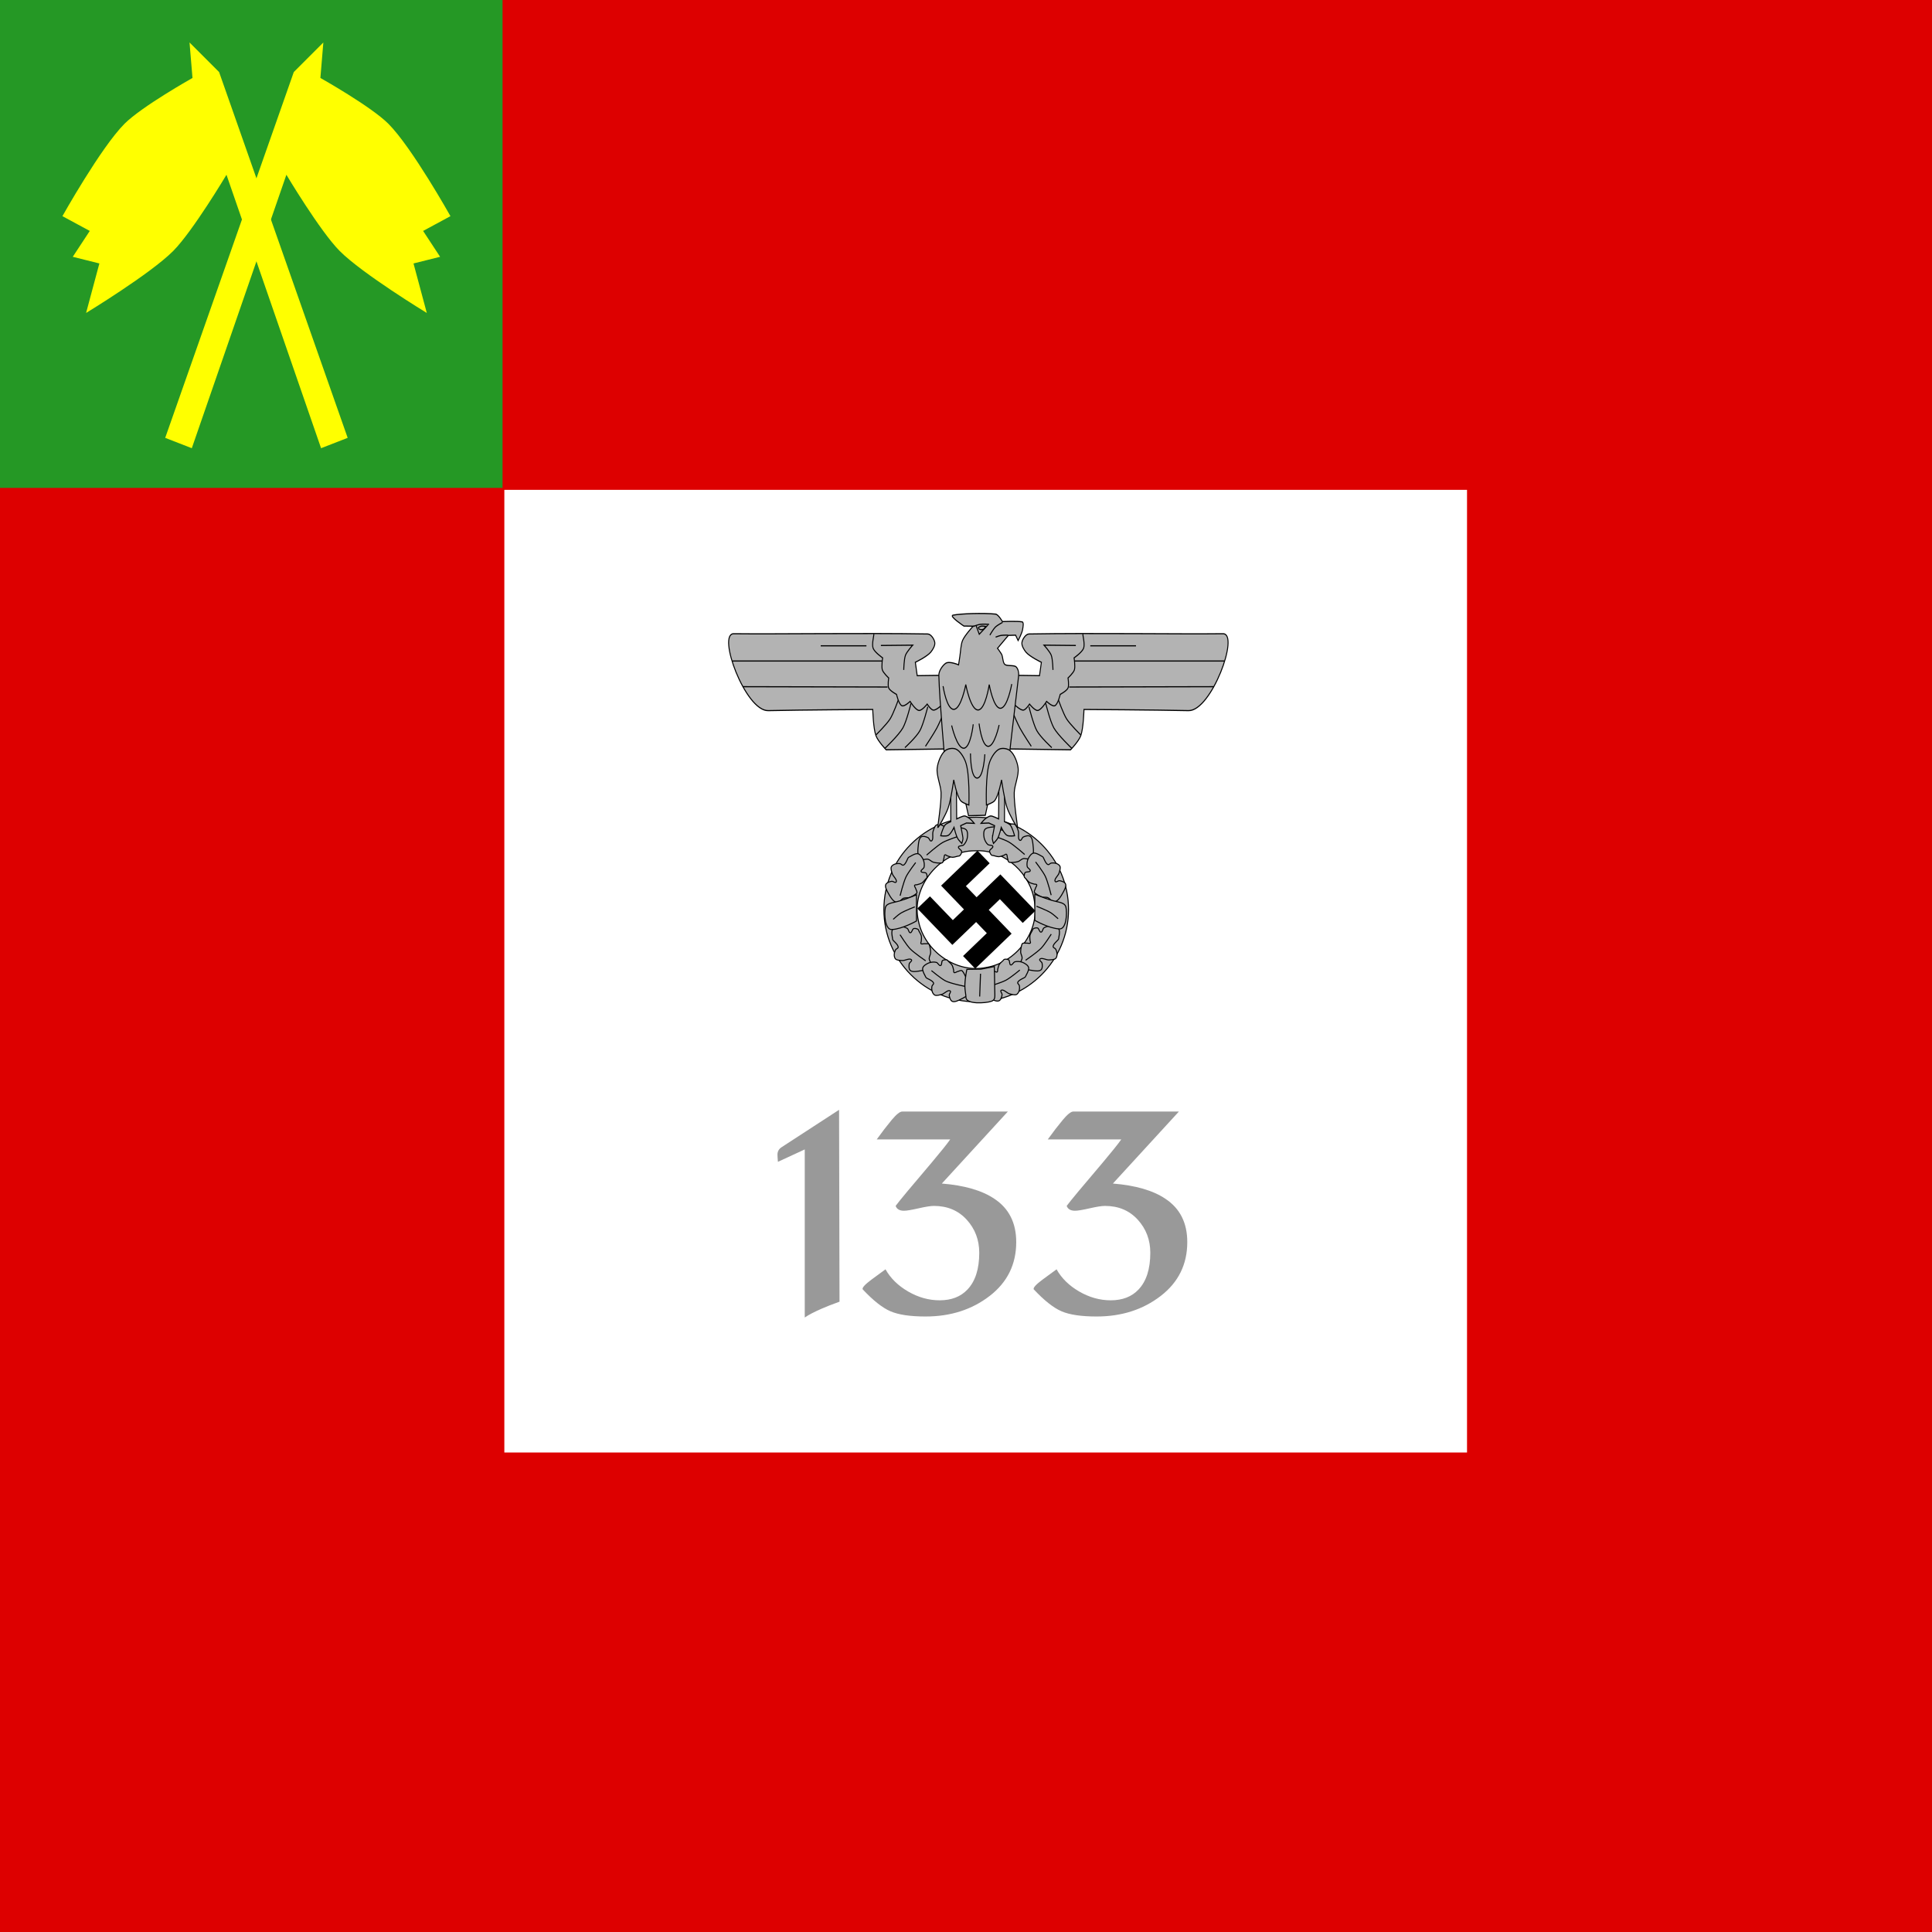
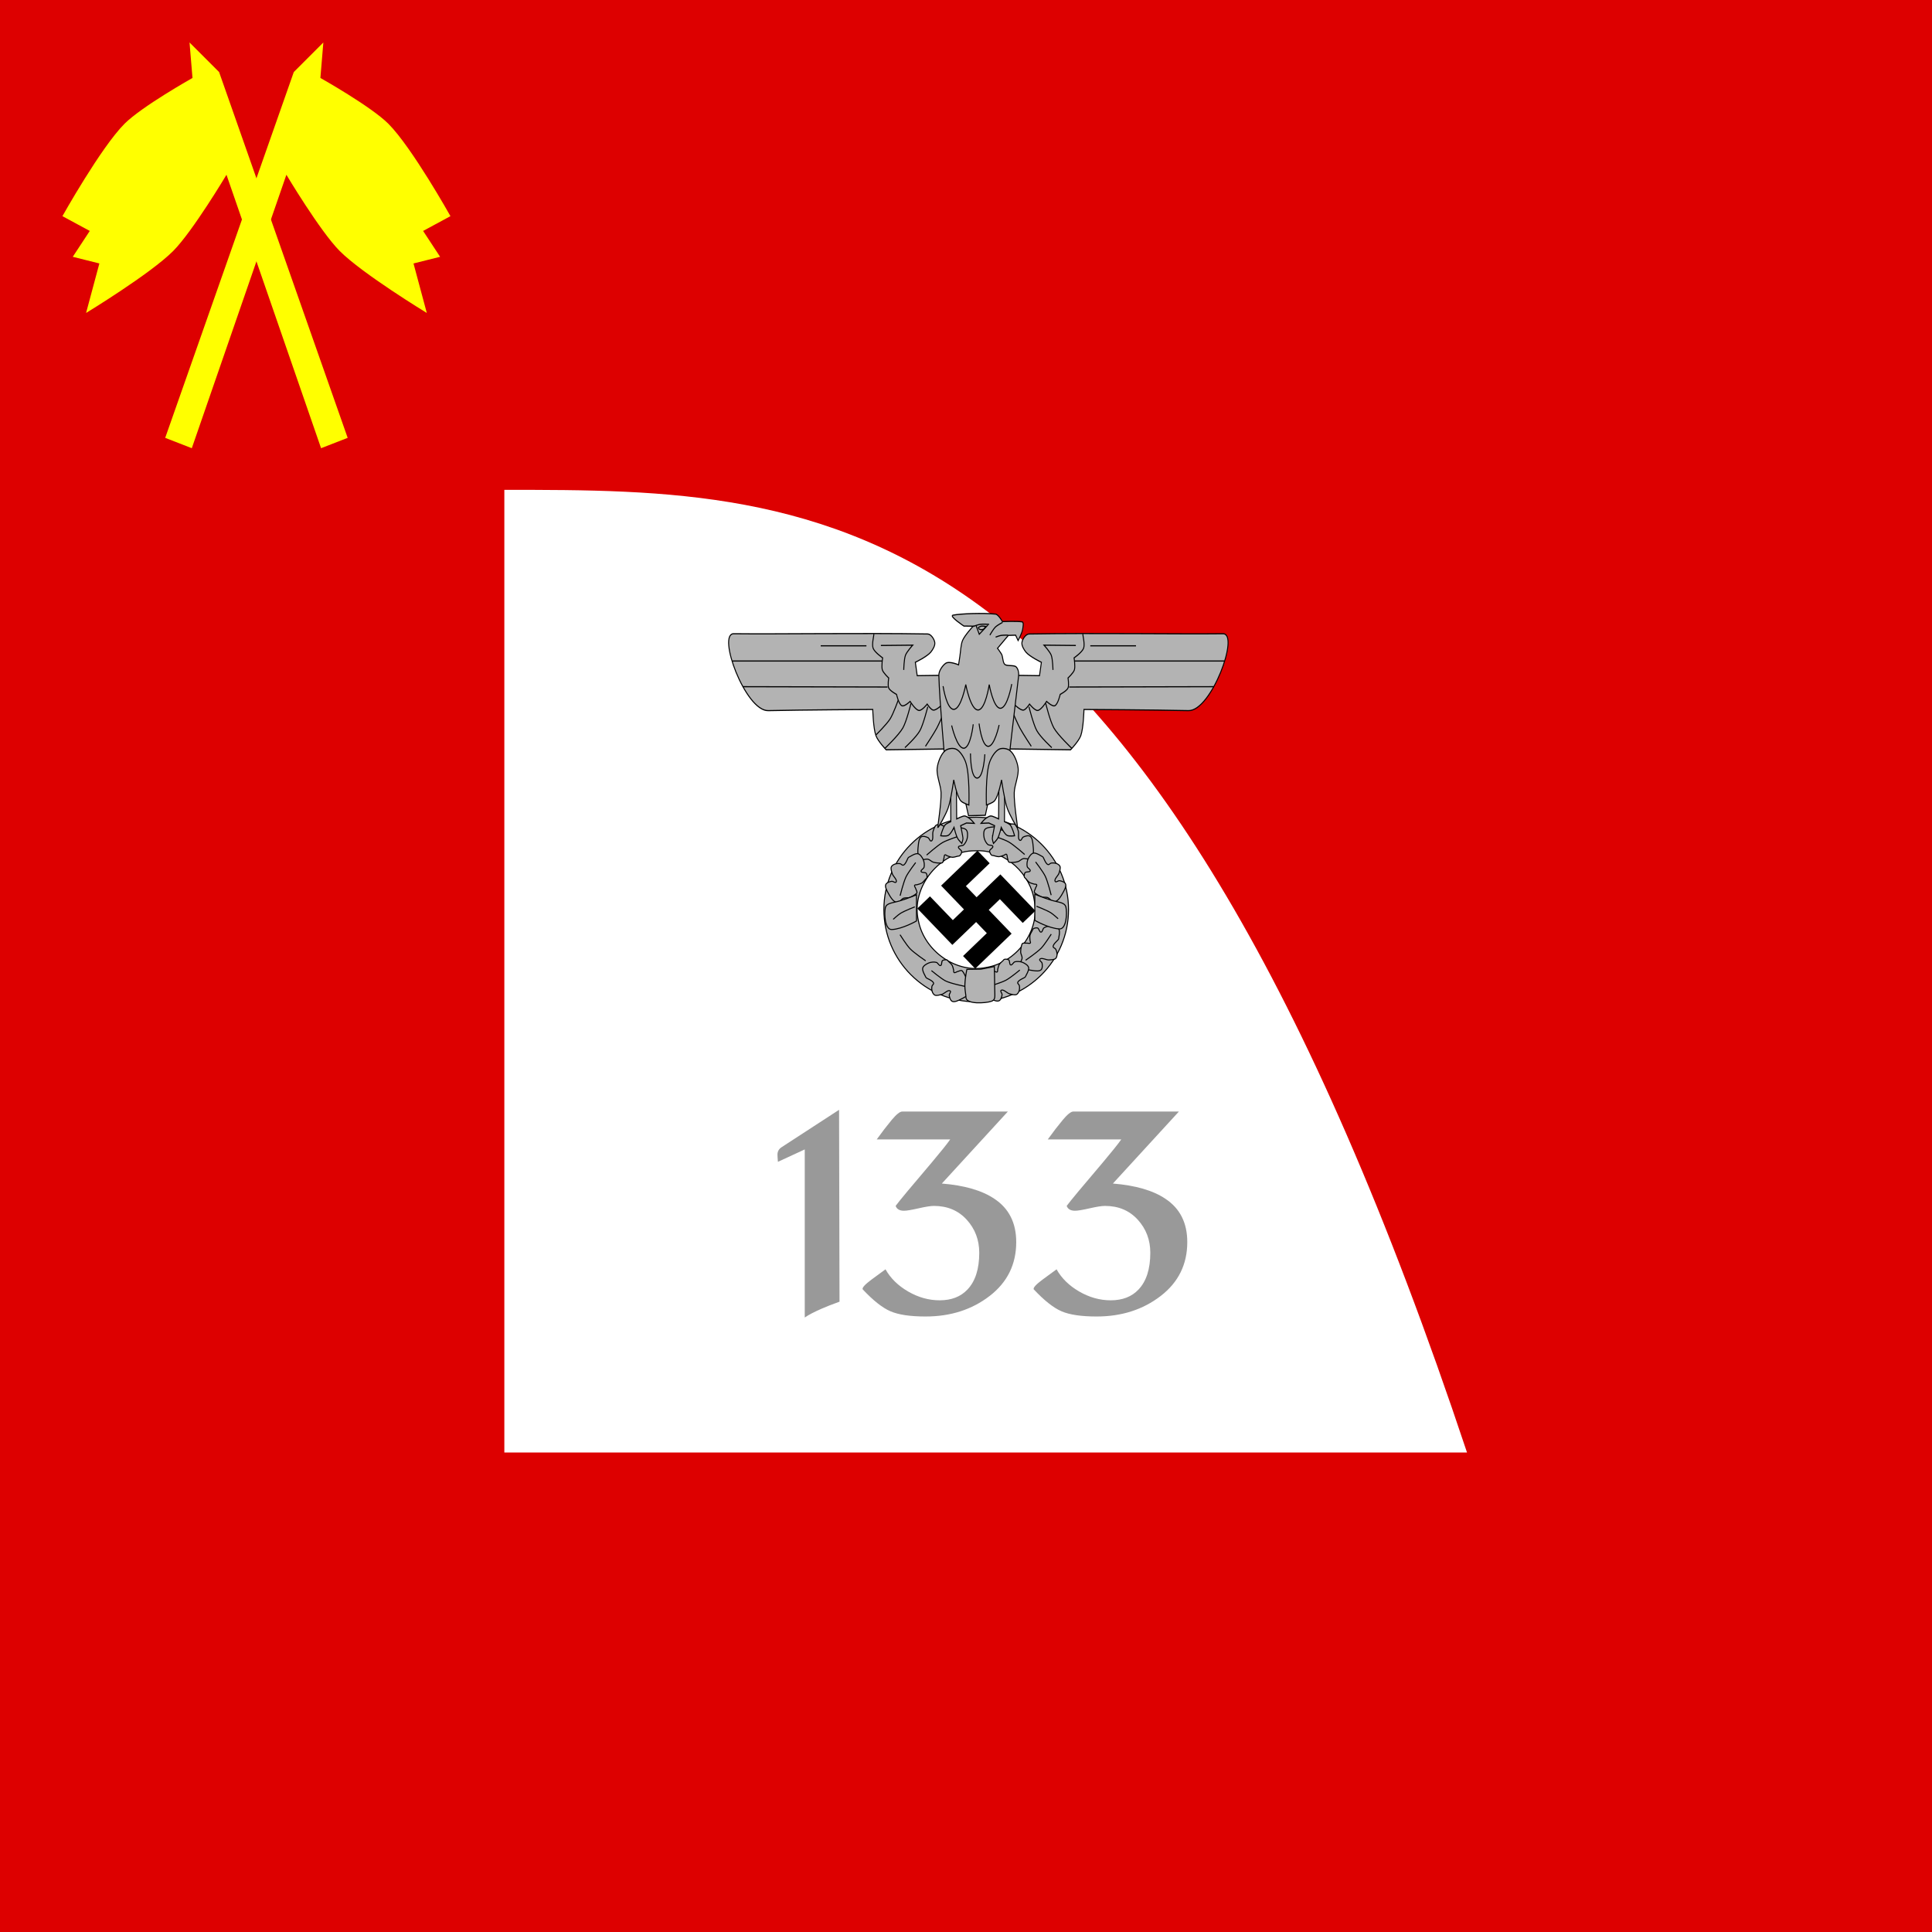
<svg xmlns="http://www.w3.org/2000/svg" xmlns:ns1="http://sodipodi.sourceforge.net/DTD/sodipodi-0.dtd" xmlns:ns2="http://www.inkscape.org/namespaces/inkscape" width="797.244" height="797.244" id="svg6282" ns1:version="0.32" ns2:version="0.46" version="1.0" ns1:docname="SA Reiterstandarte.svg" ns2:output_extension="org.inkscape.output.svg.inkscape">
  <defs id="defs6284">
    <ns2:perspective ns1:type="inkscape:persp3d" ns2:vp_x="0 : 526.18109 : 1" ns2:vp_y="0 : 1000 : 0" ns2:vp_z="744.09448 : 526.18109 : 1" ns2:persp3d-origin="372.04724 : 350.78739 : 1" id="perspective6290" />
  </defs>
  <ns1:namedview id="base" pagecolor="#ffffff" bordercolor="#666666" borderopacity="1.0" ns2:pageopacity="0.0" ns2:pageshadow="2" ns2:zoom="0.48072088" ns2:cx="398.62204" ns2:cy="398.62204" ns2:document-units="px" ns2:current-layer="layer1" showgrid="false" ns2:window-width="1280" ns2:window-height="1005" ns2:window-x="-4" ns2:window-y="-4" />
  <g ns2:label="Ebene 1" ns2:groupmode="layer" id="layer1" transform="translate(-538.521,434.831)">
    <rect style="fill:#dd0000;fill-opacity:1;fill-rule:nonzero;stroke:none;stroke-width:1.5;stroke-linecap:butt;stroke-linejoin:miter;marker:none;marker-start:none;marker-mid:none;marker-end:none;stroke-miterlimit:4;stroke-dasharray:none;stroke-dashoffset:0;stroke-opacity:1;visibility:visible;display:inline;overflow:visible;enable-background:accumulate" id="rect5171" width="797.244" height="797.244" x="538.521" y="-434.831" />
-     <path style="fill:#ffffff;fill-opacity:1;fill-rule:nonzero;stroke:none;stroke-width:1.5;stroke-linecap:butt;stroke-linejoin:miter;marker:none;marker-start:none;marker-mid:none;marker-end:none;stroke-miterlimit:4;stroke-dasharray:none;stroke-dashoffset:0;stroke-opacity:1;visibility:visible;display:inline;overflow:visible;enable-background:accumulate" d="M 746.639,-230.695 C 746.639,-98.945 746.639,32.805 746.639,164.555 C 879.055,164.555 1011.472,164.555 1143.889,164.555 C 1143.889,32.138 1143.889,-100.278 1143.889,-232.695 C 1011.472,-232.695 879.055,-232.695 746.639,-232.695 L 746.639,-231.695 L 746.639,-230.695 z" id="rect5193" />
+     <path style="fill:#ffffff;fill-opacity:1;fill-rule:nonzero;stroke:none;stroke-width:1.5;stroke-linecap:butt;stroke-linejoin:miter;marker:none;marker-start:none;marker-mid:none;marker-end:none;stroke-miterlimit:4;stroke-dasharray:none;stroke-dashoffset:0;stroke-opacity:1;visibility:visible;display:inline;overflow:visible;enable-background:accumulate" d="M 746.639,-230.695 C 746.639,-98.945 746.639,32.805 746.639,164.555 C 879.055,164.555 1011.472,164.555 1143.889,164.555 C 1011.472,-232.695 879.055,-232.695 746.639,-232.695 L 746.639,-231.695 L 746.639,-230.695 z" id="rect5193" />
    <g id="g5447" transform="matrix(0.283,0,0,0.283,1123.667,-347.721)">
      <path transform="translate(-10.254,-17.09)" d="M -532.351,1033.512 A 100.403,100.403 0 1 1 -733.157,1033.512 A 100.403,100.403 0 1 1 -532.351,1033.512 z" ns1:ry="100.40319" ns1:rx="100.40319" ns1:cy="1033.512" ns1:cx="-632.75372" id="path5445" style="opacity:1;fill:#ffffff;fill-opacity:1;fill-rule:nonzero;stroke:none;stroke-width:1.5;stroke-linecap:butt;stroke-linejoin:miter;marker:none;marker-start:none;marker-mid:none;marker-end:none;stroke-miterlimit:4;stroke-dasharray:none;stroke-dashoffset:0;stroke-opacity:1;visibility:visible;display:inline;overflow:visible;enable-background:accumulate" ns1:type="arc" />
      <g transform="translate(506.624,225.229)" id="g5092">
        <path id="path3603" d="M -1150.818,658.559 C -1225.124,658.559 -1285.452,718.854 -1285.452,793.16 C -1285.452,867.466 -1225.124,927.762 -1150.818,927.762 C -1076.512,927.762 -1016.216,867.466 -1016.216,793.16 C -1016.216,718.854 -1076.512,658.559 -1150.818,658.559 z M -1148.156,707.402 C -1107.522,707.358 -1071.195,741.658 -1065.894,781.519 C -1057.878,825.528 -1092.644,870.558 -1136.065,877.635 C -1180.157,887.006 -1226.391,853.434 -1235.004,810.062 C -1247.017,760.254 -1202.886,706.731 -1152.101,707.531 C -1150.782,707.457 -1149.467,707.404 -1148.156,707.402 z" style="fill:#b3b3b3;fill-opacity:1;fill-rule:nonzero;stroke:#000000;stroke-width:1.5;stroke-linecap:butt;stroke-linejoin:miter;marker:none;marker-start:none;marker-mid:none;marker-end:none;stroke-miterlimit:4;stroke-dasharray:none;stroke-dashoffset:0;stroke-opacity:1;visibility:visible;display:inline;overflow:visible;enable-background:accumulate" />
        <g transform="matrix(1.026,0,0,1.026,-1699.071,252.274)" id="g3503" style="fill:#b3b3b3;fill-opacity:1;stroke-width:1.462;stroke-miterlimit:4;stroke-dasharray:none">
          <g transform="matrix(-0.462,1.054,-1.031,-0.472,1387.651,274.746)" style="fill:#b3b3b3;fill-opacity:1;stroke-width:1.28;stroke-miterlimit:4;stroke-dasharray:none" id="g3458">
            <path style="fill:#b3b3b3;fill-opacity:1;fill-rule:evenodd;stroke:#000000;stroke-width:1.28;stroke-linecap:butt;stroke-linejoin:miter;stroke-miterlimit:4;stroke-dasharray:none;stroke-opacity:1" d="M 434.694,672.903 C 434.48,669.2 426.282,665.41 426.068,664.044 C 425.855,662.679 422.233,654.89 423.845,651.388 C 425.141,648.574 429.713,646.814 432.735,646.132 C 435.581,645.49 439.789,645.745 442.419,647.006 C 444.219,647.87 445.053,652.033 447.035,651.8 C 449.135,651.552 448.707,646.642 450.614,645.727 C 452.338,644.898 456.38,645.238 456.928,646.634 C 457.475,648.03 460.765,651.143 461.697,653.461 C 462.471,655.384 462.582,658.224 462.764,660.289 C 462.843,661.197 462.138,662.728 462.826,663.325 C 463.914,664.269 466.153,662.807 467.591,662.745 C 469.403,662.667 472.447,661.164 473.632,662.954 C 474.817,664.744 476.713,669.856 477.098,673.03 C 477.364,675.226 476.106,678.187 476.435,680.376 C 476.889,683.401 481.253,686.908 480.295,689.813 C 478.652,694.8 470.34,697.307 465.336,698.898 C 462.326,699.855 457.444,701.411 454.834,699.632 C 452.673,698.16 452.103,693.93 452.219,691.317 C 452.293,689.633 455.457,687.415 454.371,686.125 C 452.054,683.377 446.267,688.466 442.686,688.773 C 440.079,688.997 436.201,689.698 433.975,688.323 C 432.622,687.487 431.697,685.265 431.361,683.711 C 430.894,681.548 431.218,678.425 432.025,676.365 C 432.503,675.144 434.769,674.212 434.694,672.903 z" id="path3460" ns1:nodetypes="cssssssssssssssssssssssss" />
            <path style="fill:#b3b3b3;fill-opacity:1;fill-rule:evenodd;stroke:#000000;stroke-width:1.28;stroke-linecap:butt;stroke-linejoin:miter;stroke-miterlimit:4;stroke-dasharray:none;stroke-opacity:1" d="M 434.434,656.461 C 434.434,656.461 444.799,668.188 450.143,672.171 C 456.256,676.727 472.5,684.255 472.5,684.255" id="path3462" ns1:nodetypes="csc" />
          </g>
          <g transform="matrix(1.089,0.18,-0.18,1.089,71.15,-230.079)" style="fill:#b3b3b3;fill-opacity:1;stroke-width:1.324;stroke-miterlimit:4;stroke-dasharray:none" id="g3446">
-             <path style="fill:#b3b3b3;fill-opacity:1;fill-rule:evenodd;stroke:#000000;stroke-width:1.324;stroke-linecap:butt;stroke-linejoin:miter;stroke-miterlimit:4;stroke-dasharray:none;stroke-opacity:1" d="M 434.694,672.903 C 434.48,669.2 426.282,665.41 426.068,664.044 C 425.855,662.679 422.233,654.89 423.845,651.388 C 425.141,648.574 429.713,646.814 432.735,646.132 C 435.581,645.49 439.789,645.745 442.419,647.006 C 444.219,647.87 445.053,652.033 447.035,651.8 C 449.135,651.552 448.707,646.642 450.614,645.727 C 452.338,644.898 456.38,645.238 456.928,646.634 C 457.475,648.03 460.765,651.143 461.697,653.461 C 462.471,655.384 462.582,658.224 462.764,660.289 C 462.843,661.197 462.138,662.728 462.826,663.325 C 463.914,664.269 466.153,662.807 467.591,662.745 C 469.403,662.667 472.447,661.164 473.632,662.954 C 474.817,664.744 476.713,669.856 477.098,673.03 C 477.364,675.226 476.106,678.187 476.435,680.376 C 476.889,683.401 481.253,686.908 480.295,689.813 C 478.652,694.8 470.34,697.307 465.336,698.898 C 462.326,699.855 457.444,701.411 454.834,699.632 C 452.673,698.16 452.103,693.93 452.219,691.317 C 452.293,689.633 455.457,687.415 454.371,686.125 C 452.054,683.377 446.267,688.466 442.686,688.773 C 440.079,688.997 436.201,689.698 433.975,688.323 C 432.622,687.487 431.697,685.265 431.361,683.711 C 430.894,681.548 431.218,678.425 432.025,676.365 C 432.503,675.144 434.769,674.212 434.694,672.903 z" id="path3448" ns1:nodetypes="cssssssssssssssssssssssss" />
            <path style="fill:#b3b3b3;fill-opacity:1;fill-rule:evenodd;stroke:#000000;stroke-width:1.324;stroke-linecap:butt;stroke-linejoin:miter;stroke-miterlimit:4;stroke-dasharray:none;stroke-opacity:1" d="M 434.434,656.461 C 434.434,656.461 444.799,668.188 450.143,672.171 C 456.256,676.727 472.5,684.255 472.5,684.255" id="path3450" ns1:nodetypes="csc" />
          </g>
          <g id="g3442" style="fill:#b3b3b3;fill-opacity:1;stroke-width:1.324;stroke-miterlimit:4;stroke-dasharray:none" transform="matrix(1.091,-0.168,0.168,1.091,-113.511,-29.192)">
            <path ns1:nodetypes="cssssssssssssssssssssssss" id="path3438" d="M 434.694,672.903 C 434.48,669.2 426.282,665.41 426.068,664.044 C 425.855,662.679 422.233,654.89 423.845,651.388 C 425.141,648.574 429.713,646.814 432.735,646.132 C 435.581,645.49 439.789,645.745 442.419,647.006 C 444.219,647.87 445.053,652.033 447.035,651.8 C 449.135,651.552 448.707,646.642 450.614,645.727 C 452.338,644.898 456.38,645.238 456.928,646.634 C 457.475,648.03 460.765,651.143 461.697,653.461 C 462.471,655.384 462.582,658.224 462.764,660.289 C 462.843,661.197 462.138,662.728 462.826,663.325 C 463.914,664.269 466.153,662.807 467.591,662.745 C 469.403,662.667 472.447,661.164 473.632,662.954 C 474.817,664.744 476.713,669.856 477.098,673.03 C 477.364,675.226 476.106,678.187 476.435,680.376 C 476.889,683.401 481.253,686.908 480.295,689.813 C 478.652,694.8 470.34,697.307 465.336,698.898 C 462.326,699.855 457.444,701.411 454.834,699.632 C 452.673,698.16 452.103,693.93 452.219,691.317 C 452.293,689.633 455.457,687.415 454.371,686.125 C 452.054,683.377 446.267,688.466 442.686,688.773 C 440.079,688.997 436.201,689.698 433.975,688.323 C 432.622,687.487 431.697,685.265 431.361,683.711 C 430.894,681.548 431.218,678.425 432.025,676.365 C 432.503,675.144 434.769,674.212 434.694,672.903 z" style="fill:#b3b3b3;fill-opacity:1;fill-rule:evenodd;stroke:#000000;stroke-width:1.324;stroke-linecap:butt;stroke-linejoin:miter;stroke-miterlimit:4;stroke-dasharray:none;stroke-opacity:1" />
            <path ns1:nodetypes="csc" id="path3440" d="M 434.434,656.461 C 434.434,656.461 444.799,668.188 450.143,672.171 C 456.256,676.727 475.163,683.49 475.163,683.49" style="fill:#b3b3b3;fill-opacity:1;fill-rule:evenodd;stroke:#000000;stroke-width:1.324;stroke-linecap:butt;stroke-linejoin:miter;stroke-miterlimit:4;stroke-dasharray:none;stroke-opacity:1" />
          </g>
          <g id="g3452" style="fill:#b3b3b3;fill-opacity:1;stroke-width:1.324;stroke-miterlimit:4;stroke-dasharray:none" transform="matrix(0.211,1.084,-1.084,0.211,1068.237,-148.992)">
            <path ns1:nodetypes="cssssssssssssssssssssssss" id="path3454" d="M 434.694,672.903 C 434.48,669.2 426.282,665.41 426.068,664.044 C 425.855,662.679 422.233,654.89 423.845,651.388 C 425.141,648.574 429.713,646.814 432.735,646.132 C 435.581,645.49 439.789,645.745 442.419,647.006 C 444.219,647.87 445.053,652.033 447.035,651.8 C 449.135,651.552 448.707,646.642 450.614,645.727 C 452.338,644.898 456.38,645.238 456.928,646.634 C 457.475,648.03 460.765,651.143 461.697,653.461 C 462.471,655.384 462.582,658.224 462.764,660.289 C 462.843,661.197 462.138,662.728 462.826,663.325 C 463.914,664.269 466.153,662.807 467.591,662.745 C 469.403,662.667 472.447,661.164 473.632,662.954 C 474.817,664.744 476.713,669.856 477.098,673.03 C 477.364,675.226 476.106,678.187 476.435,680.376 C 476.889,683.401 481.253,686.908 480.295,689.813 C 478.652,694.8 470.34,697.307 465.336,698.898 C 462.326,699.855 457.444,701.411 454.834,699.632 C 452.673,698.16 452.103,693.93 452.219,691.317 C 452.293,689.633 455.457,687.415 454.371,686.125 C 452.054,683.377 446.267,688.466 442.686,688.773 C 440.079,688.997 436.201,689.698 433.975,688.323 C 432.622,687.487 431.697,685.265 431.361,683.711 C 430.894,681.548 431.218,678.425 432.025,676.365 C 432.503,675.144 434.769,674.212 434.694,672.903 z" style="fill:#b3b3b3;fill-opacity:1;fill-rule:evenodd;stroke:#000000;stroke-width:1.324;stroke-linecap:butt;stroke-linejoin:miter;stroke-miterlimit:4;stroke-dasharray:none;stroke-opacity:1" />
            <path ns1:nodetypes="csc" id="path3456" d="M 434.434,656.461 C 434.434,656.461 444.799,668.188 450.143,672.171 C 456.256,676.727 472.5,684.255 472.5,684.255" style="fill:#b3b3b3;fill-opacity:1;fill-rule:evenodd;stroke:#000000;stroke-width:1.324;stroke-linecap:butt;stroke-linejoin:miter;stroke-miterlimit:4;stroke-dasharray:none;stroke-opacity:1" />
          </g>
        </g>
        <g transform="matrix(1.026,0,0,1.026,-1697.317,254.028)" style="fill:#b3b3b3;fill-opacity:1;stroke-width:1.462;stroke-miterlimit:4;stroke-dasharray:none" id="g3547">
          <path style="fill:#b3b3b3;fill-opacity:1;fill-rule:evenodd;stroke:#000000;stroke-width:1.462;stroke-linecap:butt;stroke-linejoin:miter;stroke-miterlimit:4;stroke-dasharray:none;stroke-opacity:1" d="M 447.756,504.579 C 447.756,504.579 436.236,509.484 424.313,513.099 C 413.792,516.289 405.166,516.008 403.535,522.951 C 401.605,531.174 402.78,554.391 412.721,553.927 C 427.744,553.224 447.756,541.75 447.756,541.75 L 447.756,504.579 z" id="path3543" ns1:nodetypes="cssscc" />
          <path style="fill:#b3b3b3;fill-opacity:1;fill-rule:evenodd;stroke:#000000;stroke-width:1.462;stroke-linecap:butt;stroke-linejoin:miter;stroke-miterlimit:4;stroke-dasharray:none;stroke-opacity:1" d="M 445.406,521.669 C 445.406,521.669 430.792,527.335 425.111,530.855 C 421.666,532.991 414.644,539.4 414.644,539.4" id="path3545" ns1:nodetypes="csc" />
        </g>
        <g transform="matrix(-1.026,0,0,1.026,-604.237,251.397)" id="g3569" style="fill:#b3b3b3;fill-opacity:1;stroke-width:1.462;stroke-miterlimit:4;stroke-dasharray:none">
          <g id="g3571" style="fill:#b3b3b3;fill-opacity:1;stroke-width:1.462;stroke-miterlimit:4;stroke-dasharray:none">
            <g transform="matrix(-0.462,1.054,-1.031,-0.472,1387.651,274.746)" style="fill:#b3b3b3;fill-opacity:1;stroke-width:1.28;stroke-miterlimit:4;stroke-dasharray:none" id="g3573">
              <path style="fill:#b3b3b3;fill-opacity:1;fill-rule:evenodd;stroke:#000000;stroke-width:1.28;stroke-linecap:butt;stroke-linejoin:miter;stroke-miterlimit:4;stroke-dasharray:none;stroke-opacity:1" d="M 434.694,672.903 C 434.48,669.2 426.282,665.41 426.068,664.044 C 425.855,662.679 422.233,654.89 423.845,651.388 C 425.141,648.574 429.713,646.814 432.735,646.132 C 435.581,645.49 439.789,645.745 442.419,647.006 C 444.219,647.87 445.053,652.033 447.035,651.8 C 449.135,651.552 448.707,646.642 450.614,645.727 C 452.338,644.898 456.38,645.238 456.928,646.634 C 457.475,648.03 460.765,651.143 461.697,653.461 C 462.471,655.384 462.582,658.224 462.764,660.289 C 462.843,661.197 462.138,662.728 462.826,663.325 C 463.914,664.269 466.153,662.807 467.591,662.745 C 469.403,662.667 472.447,661.164 473.632,662.954 C 474.817,664.744 476.713,669.856 477.098,673.03 C 477.364,675.226 476.106,678.187 476.435,680.376 C 476.889,683.401 481.253,686.908 480.295,689.813 C 478.652,694.8 470.34,697.307 465.336,698.898 C 462.326,699.855 457.444,701.411 454.834,699.632 C 452.673,698.16 452.103,693.93 452.219,691.317 C 452.293,689.633 455.457,687.415 454.371,686.125 C 452.054,683.377 446.267,688.466 442.686,688.773 C 440.079,688.997 436.201,689.698 433.975,688.323 C 432.622,687.487 431.697,685.265 431.361,683.711 C 430.894,681.548 431.218,678.425 432.025,676.365 C 432.503,675.144 434.769,674.212 434.694,672.903 z" id="path3575" ns1:nodetypes="cssssssssssssssssssssssss" />
              <path style="fill:#b3b3b3;fill-opacity:1;fill-rule:evenodd;stroke:#000000;stroke-width:1.28;stroke-linecap:butt;stroke-linejoin:miter;stroke-miterlimit:4;stroke-dasharray:none;stroke-opacity:1" d="M 434.434,656.461 C 434.434,656.461 444.799,668.188 450.143,672.171 C 456.256,676.727 472.5,684.255 472.5,684.255" id="path3577" ns1:nodetypes="csc" />
            </g>
            <g transform="matrix(1.089,0.18,-0.18,1.089,71.15,-230.079)" style="fill:#b3b3b3;fill-opacity:1;stroke-width:1.324;stroke-miterlimit:4;stroke-dasharray:none" id="g3579">
              <path style="fill:#b3b3b3;fill-opacity:1;fill-rule:evenodd;stroke:#000000;stroke-width:1.324;stroke-linecap:butt;stroke-linejoin:miter;stroke-miterlimit:4;stroke-dasharray:none;stroke-opacity:1" d="M 434.694,672.903 C 434.48,669.2 426.282,665.41 426.068,664.044 C 425.855,662.679 422.233,654.89 423.845,651.388 C 425.141,648.574 429.713,646.814 432.735,646.132 C 435.581,645.49 439.789,645.745 442.419,647.006 C 444.219,647.87 445.053,652.033 447.035,651.8 C 449.135,651.552 448.707,646.642 450.614,645.727 C 452.338,644.898 456.38,645.238 456.928,646.634 C 457.475,648.03 460.765,651.143 461.697,653.461 C 462.471,655.384 462.582,658.224 462.764,660.289 C 462.843,661.197 462.138,662.728 462.826,663.325 C 463.914,664.269 466.153,662.807 467.591,662.745 C 469.403,662.667 472.447,661.164 473.632,662.954 C 474.817,664.744 476.713,669.856 477.098,673.03 C 477.364,675.226 476.106,678.187 476.435,680.376 C 476.889,683.401 481.253,686.908 480.295,689.813 C 478.652,694.8 470.34,697.307 465.336,698.898 C 462.326,699.855 457.444,701.411 454.834,699.632 C 452.673,698.16 452.103,693.93 452.219,691.317 C 452.293,689.633 455.457,687.415 454.371,686.125 C 452.054,683.377 446.267,688.466 442.686,688.773 C 440.079,688.997 436.201,689.698 433.975,688.323 C 432.622,687.487 431.697,685.265 431.361,683.711 C 430.894,681.548 431.218,678.425 432.025,676.365 C 432.503,675.144 434.769,674.212 434.694,672.903 z" id="path3581" ns1:nodetypes="cssssssssssssssssssssssss" />
              <path style="fill:#b3b3b3;fill-opacity:1;fill-rule:evenodd;stroke:#000000;stroke-width:1.324;stroke-linecap:butt;stroke-linejoin:miter;stroke-miterlimit:4;stroke-dasharray:none;stroke-opacity:1" d="M 434.434,656.461 C 434.434,656.461 444.799,668.188 450.143,672.171 C 456.256,676.727 472.5,684.255 472.5,684.255" id="path3583" ns1:nodetypes="csc" />
            </g>
            <g id="g3585" style="fill:#b3b3b3;fill-opacity:1;stroke-width:1.324;stroke-miterlimit:4;stroke-dasharray:none" transform="matrix(1.091,-0.168,0.168,1.091,-113.511,-29.192)">
              <path ns1:nodetypes="cssssssssssssssssssssssss" id="path3587" d="M 434.694,672.903 C 434.48,669.2 426.282,665.41 426.068,664.044 C 425.855,662.679 422.233,654.89 423.845,651.388 C 425.141,648.574 429.713,646.814 432.735,646.132 C 435.581,645.49 439.789,645.745 442.419,647.006 C 444.219,647.87 445.053,652.033 447.035,651.8 C 449.135,651.552 448.707,646.642 450.614,645.727 C 452.338,644.898 456.38,645.238 456.928,646.634 C 457.475,648.03 460.765,651.143 461.697,653.461 C 462.471,655.384 462.582,658.224 462.764,660.289 C 462.843,661.197 462.138,662.728 462.826,663.325 C 463.914,664.269 466.153,662.807 467.591,662.745 C 469.403,662.667 472.447,661.164 473.632,662.954 C 474.817,664.744 476.713,669.856 477.098,673.03 C 477.364,675.226 476.106,678.187 476.435,680.376 C 476.889,683.401 481.253,686.908 480.295,689.813 C 478.652,694.8 470.34,697.307 465.336,698.898 C 462.326,699.855 457.444,701.411 454.834,699.632 C 452.673,698.16 452.103,693.93 452.219,691.317 C 452.293,689.633 455.457,687.415 454.371,686.125 C 452.054,683.377 446.267,688.466 442.686,688.773 C 440.079,688.997 436.201,689.698 433.975,688.323 C 432.622,687.487 431.697,685.265 431.361,683.711 C 430.894,681.548 431.218,678.425 432.025,676.365 C 432.503,675.144 434.769,674.212 434.694,672.903 z" style="fill:#b3b3b3;fill-opacity:1;fill-rule:evenodd;stroke:#000000;stroke-width:1.324;stroke-linecap:butt;stroke-linejoin:miter;stroke-miterlimit:4;stroke-dasharray:none;stroke-opacity:1" />
              <path ns1:nodetypes="csc" id="path3589" d="M 434.434,656.461 C 434.434,656.461 444.799,668.188 450.143,672.171 C 456.256,676.727 472.5,684.255 472.5,684.255" style="fill:#b3b3b3;fill-opacity:1;fill-rule:evenodd;stroke:#000000;stroke-width:1.324;stroke-linecap:butt;stroke-linejoin:miter;stroke-miterlimit:4;stroke-dasharray:none;stroke-opacity:1" />
            </g>
            <g id="g3591" style="fill:#b3b3b3;fill-opacity:1;stroke-width:1.324;stroke-miterlimit:4;stroke-dasharray:none" transform="matrix(0.211,1.084,-1.084,0.211,1068.237,-148.992)">
              <path ns1:nodetypes="cssssssssssssssssssssssss" id="path3593" d="M 434.694,672.903 C 434.48,669.2 426.282,665.41 426.068,664.044 C 425.855,662.679 422.233,654.89 423.845,651.388 C 425.141,648.574 429.713,646.814 432.735,646.132 C 435.581,645.49 439.789,645.745 442.419,647.006 C 444.219,647.87 445.053,652.033 447.035,651.8 C 449.135,651.552 448.707,646.642 450.614,645.727 C 452.338,644.898 456.38,645.238 456.928,646.634 C 457.475,648.03 460.765,651.143 461.697,653.461 C 462.471,655.384 462.582,658.224 462.764,660.289 C 462.843,661.197 462.138,662.728 462.826,663.325 C 463.914,664.269 466.153,662.807 467.591,662.745 C 469.403,662.667 472.447,661.164 473.632,662.954 C 474.817,664.744 476.713,669.856 477.098,673.03 C 477.364,675.226 476.106,678.187 476.435,680.376 C 476.889,683.401 481.253,686.908 480.295,689.813 C 478.652,694.8 470.34,697.307 465.336,698.898 C 462.326,699.855 457.444,701.411 454.834,699.632 C 452.673,698.16 452.103,693.93 452.219,691.317 C 452.293,689.633 455.457,687.415 454.371,686.125 C 452.054,683.377 446.267,688.466 442.686,688.773 C 440.079,688.997 436.201,689.698 433.975,688.323 C 432.622,687.487 431.697,685.265 431.361,683.711 C 430.894,681.548 431.218,678.425 432.025,676.365 C 432.503,675.144 434.769,674.212 434.694,672.903 z" style="fill:#b3b3b3;fill-opacity:1;fill-rule:evenodd;stroke:#000000;stroke-width:1.324;stroke-linecap:butt;stroke-linejoin:miter;stroke-miterlimit:4;stroke-dasharray:none;stroke-opacity:1" />
              <path ns1:nodetypes="csc" id="path3595" d="M 434.434,656.461 C 434.434,656.461 444.799,668.188 450.143,672.171 C 456.256,676.727 472.5,684.255 472.5,684.255" style="fill:#b3b3b3;fill-opacity:1;fill-rule:evenodd;stroke:#000000;stroke-width:1.324;stroke-linecap:butt;stroke-linejoin:miter;stroke-miterlimit:4;stroke-dasharray:none;stroke-opacity:1" />
            </g>
          </g>
          <g transform="translate(1.709,1.709)" style="fill:#b3b3b3;fill-opacity:1;stroke-width:1.462;stroke-miterlimit:4;stroke-dasharray:none" id="g3597">
            <path style="fill:#b3b3b3;fill-opacity:1;fill-rule:evenodd;stroke:#000000;stroke-width:1.462;stroke-linecap:butt;stroke-linejoin:miter;stroke-miterlimit:4;stroke-dasharray:none;stroke-opacity:1" d="M 447.756,504.579 C 447.756,504.579 436.236,509.484 424.313,513.099 C 413.792,516.289 405.166,516.008 403.535,522.951 C 401.605,531.174 402.78,554.391 412.721,553.927 C 427.744,553.224 447.756,541.75 447.756,541.75 L 447.756,504.579 z" id="path3599" ns1:nodetypes="cssscc" />
            <path style="fill:#b3b3b3;fill-opacity:1;fill-rule:evenodd;stroke:#000000;stroke-width:1.462;stroke-linecap:butt;stroke-linejoin:miter;stroke-miterlimit:4;stroke-dasharray:none;stroke-opacity:1" d="M 445.406,521.669 C 445.406,521.669 430.792,527.335 425.111,530.855 C 421.666,532.991 414.644,539.4 414.644,539.4" id="path3601" ns1:nodetypes="csc" />
          </g>
        </g>
        <g transform="matrix(-8.6389552e-2,-1.023,-1.023,8.6389552e-2,-568.887,1294.089)" style="fill:#b3b3b3;fill-opacity:1;stroke-width:1.462;stroke-miterlimit:4;stroke-dasharray:none" id="g3676">
          <path style="fill:#b3b3b3;fill-opacity:1;fill-rule:evenodd;stroke:#000000;stroke-width:1.462;stroke-linecap:butt;stroke-linejoin:miter;stroke-miterlimit:4;stroke-dasharray:none;stroke-opacity:1" d="M 451.002,504.948 C 451.002,504.948 431.936,506.087 419.516,507.073 C 408.372,507.957 403.736,506.696 402.106,513.639 C 400.175,521.862 400.627,549.214 410.569,548.749 C 415.779,548.505 422.086,549.593 428.194,548.87 C 439.696,547.508 450.313,544.107 450.313,544.107 L 448.911,524.038 L 451.002,504.948 z" id="path3678" ns1:nodetypes="cssssccc" />
-           <path style="fill:#b3b3b3;fill-opacity:1;fill-rule:evenodd;stroke:#000000;stroke-width:1.462;stroke-linecap:butt;stroke-linejoin:miter;stroke-miterlimit:4;stroke-dasharray:none;stroke-opacity:1" d="M 442.5,525.345 C 442.5,525.345 410.357,529.257 410.357,529.257" id="path3680" ns1:nodetypes="cc" />
        </g>
        <path style="fill:#000000;fill-opacity:1;stroke:#000000;stroke-width:1.5;stroke-miterlimit:4;stroke-dasharray:none;stroke-opacity:1" id="path10" d="M -1152.265,878.343 L -1168.935,861.014 L -1134.278,827.675 L -1150.948,810.346 L -1185.605,843.686 L -1235.613,791.7 L -1218.285,775.031 L -1184.945,809.688 L -1167.617,793.018 L -1200.956,758.361 L -1148.971,708.352 L -1132.301,725.681 L -1166.959,759.02 L -1150.289,776.349 L -1115.632,743.009 L -1065.623,794.995 L -1082.951,811.664 L -1116.291,777.008 L -1133.619,793.677 L -1100.28,828.334 L -1152.265,878.343 z" />
        <g id="g3206" transform="matrix(0.596,0,0,0.69,-532.135,95.258)" style="stroke:#000000;stroke-width:2.41;stroke-miterlimit:4;stroke-dasharray:none;stroke-opacity:1">
          <g transform="matrix(-2.343,0,0,2.343,-2362.052,-140.351)" id="g5089" style="fill:#b3b3b3;fill-opacity:1;stroke:#000000;stroke-width:1.029;stroke-miterlimit:4;stroke-dasharray:none;stroke-opacity:1">
            <path ns1:nodetypes="cccssssscsccc" id="path5091" d="M -531.87,280.333 L -503.474,280.682 L -501.513,268.621 C -501.513,268.621 -513.892,263.449 -517.714,259.358 C -519.651,257.285 -522.272,253.652 -521.839,250.848 C -521.35,247.678 -517.699,243.131 -514.492,243.082 C -447.965,242.082 -356.908,243.329 -311.94,242.851 C -294.187,242.662 -324.07,312.662 -347.855,312.206 C -385.008,311.493 -457.041,311.157 -457.041,311.157 C -457.041,311.157 -457.558,327.981 -460.329,334.691 C -462.433,339.786 -471.062,347.55 -471.062,347.55 L -545.979,346.629 L -531.87,280.333 z" style="fill:#b3b3b3;fill-opacity:1;fill-rule:evenodd;stroke:#000000;stroke-width:1.029;stroke-linecap:butt;stroke-linejoin:miter;stroke-miterlimit:4;stroke-dasharray:none;stroke-opacity:1" />
            <path ns1:nodetypes="cscscscscscsc" id="path5093" d="M -458.3,242.873 C -458.3,244.383 -455.908,252.25 -457.394,255.863 C -458.908,259.546 -467.364,264.625 -467.364,264.625 C -467.364,264.625 -465.921,272.442 -467.062,275.501 C -468.093,278.265 -473.708,282.751 -473.708,282.751 C -473.708,282.751 -472.455,289.401 -473.708,291.815 C -475.087,294.47 -481.865,297.555 -481.865,297.555 C -481.865,297.555 -484.247,306.739 -487.605,307.826 C -490.267,308.689 -496.064,303.899 -496.064,303.899 C -496.064,303.899 -501.71,311.832 -505.43,312.056 C -508.491,312.24 -513.889,306.316 -513.889,306.316 C -513.889,306.316 -517.745,311.447 -520.233,311.754 C -523.049,312.1 -528.692,307.524 -528.692,307.524" style="fill:#b3b3b3;fill-opacity:1;fill-rule:evenodd;stroke:#000000;stroke-width:1.029;stroke-linecap:butt;stroke-linejoin:miter;stroke-miterlimit:4;stroke-dasharray:none;stroke-opacity:1" />
            <path id="path5095" d="M -321.445,290.606 L -472.5,290.908" style="fill:#b3b3b3;fill-opacity:1;fill-rule:evenodd;stroke:#000000;stroke-width:1.029;stroke-linecap:butt;stroke-linejoin:miter;stroke-miterlimit:4;stroke-dasharray:none;stroke-opacity:1" />
            <path id="path5097" d="M -310.609,267.457 L -466.982,267.457" style="fill:#b3b3b3;fill-opacity:1;fill-rule:evenodd;stroke:#000000;stroke-width:1.029;stroke-linecap:butt;stroke-linejoin:miter;stroke-miterlimit:4;stroke-dasharray:none;stroke-opacity:1" />
            <path id="path5099" d="M -450.446,253.749 L -402.712,253.749" style="fill:#b3b3b3;fill-opacity:1;fill-rule:evenodd;stroke:#000000;stroke-width:1.029;stroke-linecap:butt;stroke-linejoin:miter;stroke-miterlimit:4;stroke-dasharray:none;stroke-opacity:1" />
            <path ns1:nodetypes="ccsc" id="path5101" d="M -465.551,253.447 L -498.783,253.145 C -498.783,253.145 -492.658,258.969 -491.23,262.208 C -489.607,265.891 -489.418,275.501 -489.418,275.501" style="fill:#b3b3b3;fill-opacity:1;fill-rule:evenodd;stroke:#000000;stroke-width:1.029;stroke-linecap:butt;stroke-linejoin:miter;stroke-miterlimit:4;stroke-dasharray:none;stroke-opacity:1" />
            <path ns1:nodetypes="csc" id="path5103" d="M -460.415,334.11 C -460.415,334.11 -471.558,324.633 -475.219,319.609 C -478.56,315.022 -483.678,302.69 -483.678,302.69" style="fill:#b3b3b3;fill-opacity:1;fill-rule:evenodd;stroke:#000000;stroke-width:1.029;stroke-linecap:butt;stroke-linejoin:miter;stroke-miterlimit:4;stroke-dasharray:none;stroke-opacity:1" />
            <path ns1:nodetypes="csc" id="path5105" d="M -469.781,346.194 C -469.781,346.194 -484.192,334.36 -488.511,327.766 C -492.394,321.838 -496.97,305.712 -496.97,305.712" style="fill:#b3b3b3;fill-opacity:1;fill-rule:evenodd;stroke:#000000;stroke-width:1.029;stroke-linecap:butt;stroke-linejoin:miter;stroke-miterlimit:4;stroke-dasharray:none;stroke-opacity:1" />
            <path ns1:nodetypes="csc" id="path5107" d="M -490.626,345.59 C -490.626,345.59 -502.544,336.147 -506.336,330.182 C -509.923,324.541 -514.493,308.733 -514.493,308.733" style="fill:#b3b3b3;fill-opacity:1;fill-rule:evenodd;stroke:#000000;stroke-width:1.029;stroke-linecap:butt;stroke-linejoin:miter;stroke-miterlimit:4;stroke-dasharray:none;stroke-opacity:1" />
            <path ns1:nodetypes="csc" id="path5109" d="M -512.076,344.382 C -512.076,344.382 -520.657,333.186 -523.858,328.068 C -526.095,324.492 -530.505,315.681 -530.505,315.681" style="fill:#b3b3b3;fill-opacity:1;fill-rule:evenodd;stroke:#000000;stroke-width:1.029;stroke-linecap:butt;stroke-linejoin:miter;stroke-miterlimit:4;stroke-dasharray:none;stroke-opacity:1" />
          </g>
          <g transform="matrix(2.343,0,0,2.343,296.402,-140.351)" id="g5077" style="fill:#b3b3b3;fill-opacity:1;stroke:#000000;stroke-width:1.029;stroke-miterlimit:4;stroke-dasharray:none;stroke-opacity:1">
            <path style="fill:#b3b3b3;fill-opacity:1;fill-rule:evenodd;stroke:#000000;stroke-width:1.029;stroke-linecap:butt;stroke-linejoin:miter;stroke-miterlimit:4;stroke-dasharray:none;stroke-opacity:1" d="M -531.87,280.333 L -503.474,280.682 L -501.513,268.621 C -501.513,268.621 -513.892,263.449 -517.714,259.358 C -519.651,257.285 -522.272,253.652 -521.839,250.848 C -521.35,247.678 -517.699,243.131 -514.492,243.082 C -447.965,242.082 -356.908,243.329 -311.94,242.851 C -294.187,242.662 -324.07,312.662 -347.855,312.206 C -385.008,311.493 -457.041,311.157 -457.041,311.157 C -457.041,311.157 -457.558,327.981 -460.329,334.691 C -462.433,339.786 -471.062,347.55 -471.062,347.55 L -545.979,346.629 L -531.87,280.333 z" id="path5033" ns1:nodetypes="cccssssscsccc" />
            <path style="fill:#b3b3b3;fill-opacity:1;fill-rule:evenodd;stroke:#000000;stroke-width:1.029;stroke-linecap:butt;stroke-linejoin:miter;stroke-miterlimit:4;stroke-dasharray:none;stroke-opacity:1" d="M -458.3,242.873 C -458.3,244.383 -455.908,252.25 -457.394,255.863 C -458.908,259.546 -467.364,264.625 -467.364,264.625 C -467.364,264.625 -465.921,272.442 -467.062,275.501 C -468.093,278.265 -473.708,282.751 -473.708,282.751 C -473.708,282.751 -472.455,289.401 -473.708,291.815 C -475.087,294.47 -481.865,297.555 -481.865,297.555 C -481.865,297.555 -484.247,306.739 -487.605,307.826 C -490.267,308.689 -496.064,303.899 -496.064,303.899 C -496.064,303.899 -501.71,311.832 -505.43,312.056 C -508.491,312.24 -513.889,306.316 -513.889,306.316 C -513.889,306.316 -517.745,311.447 -520.233,311.754 C -523.049,312.1 -528.692,307.524 -528.692,307.524" id="path5059" ns1:nodetypes="cscscscscscsc" />
            <path style="fill:#b3b3b3;fill-opacity:1;fill-rule:evenodd;stroke:#000000;stroke-width:1.029;stroke-linecap:butt;stroke-linejoin:miter;stroke-miterlimit:4;stroke-dasharray:none;stroke-opacity:1" d="M -321.445,290.606 L -472.5,290.908" id="path5061" />
            <path style="fill:#b3b3b3;fill-opacity:1;fill-rule:evenodd;stroke:#000000;stroke-width:1.029;stroke-linecap:butt;stroke-linejoin:miter;stroke-miterlimit:4;stroke-dasharray:none;stroke-opacity:1" d="M -310.609,267.457 L -466.982,267.457" id="path5063" />
            <path style="fill:#b3b3b3;fill-opacity:1;fill-rule:evenodd;stroke:#000000;stroke-width:1.029;stroke-linecap:butt;stroke-linejoin:miter;stroke-miterlimit:4;stroke-dasharray:none;stroke-opacity:1" d="M -450.446,253.749 L -402.712,253.749" id="path5065" />
            <path style="fill:#b3b3b3;fill-opacity:1;fill-rule:evenodd;stroke:#000000;stroke-width:1.029;stroke-linecap:butt;stroke-linejoin:miter;stroke-miterlimit:4;stroke-dasharray:none;stroke-opacity:1" d="M -465.551,253.447 L -498.783,253.145 C -498.783,253.145 -492.658,258.969 -491.23,262.208 C -489.607,265.891 -489.418,275.501 -489.418,275.501" id="path5067" ns1:nodetypes="ccsc" />
-             <path style="fill:#b3b3b3;fill-opacity:1;fill-rule:evenodd;stroke:#000000;stroke-width:1.029;stroke-linecap:butt;stroke-linejoin:miter;stroke-miterlimit:4;stroke-dasharray:none;stroke-opacity:1" d="M -460.415,334.11 C -460.415,334.11 -471.558,324.633 -475.219,319.609 C -478.56,315.022 -483.678,302.69 -483.678,302.69" id="path5069" ns1:nodetypes="csc" />
            <path style="fill:#b3b3b3;fill-opacity:1;fill-rule:evenodd;stroke:#000000;stroke-width:1.029;stroke-linecap:butt;stroke-linejoin:miter;stroke-miterlimit:4;stroke-dasharray:none;stroke-opacity:1" d="M -469.781,346.194 C -469.781,346.194 -484.192,334.36 -488.511,327.766 C -492.394,321.838 -496.97,305.712 -496.97,305.712" id="path5071" ns1:nodetypes="csc" />
            <path style="fill:#b3b3b3;fill-opacity:1;fill-rule:evenodd;stroke:#000000;stroke-width:1.029;stroke-linecap:butt;stroke-linejoin:miter;stroke-miterlimit:4;stroke-dasharray:none;stroke-opacity:1" d="M -490.626,345.59 C -490.626,345.59 -502.544,336.147 -506.336,330.182 C -509.923,324.541 -514.493,308.733 -514.493,308.733" id="path5073" ns1:nodetypes="csc" />
            <path style="fill:#b3b3b3;fill-opacity:1;fill-rule:evenodd;stroke:#000000;stroke-width:1.029;stroke-linecap:butt;stroke-linejoin:miter;stroke-miterlimit:4;stroke-dasharray:none;stroke-opacity:1" d="M -512.076,344.382 C -512.076,344.382 -520.657,333.186 -523.858,328.068 C -526.095,324.492 -530.505,315.681 -530.505,315.681" id="path5075" ns1:nodetypes="csc" />
          </g>
          <path ns1:nodetypes="csccsscssccccccssssccccsscs" id="path5031" d="M -990.763,387.175 C -1020.532,384.49 -1076.601,386.166 -1094.86,389.434 C -1105.245,391.292 -1068.24,412.416 -1068.24,412.416 L -1045.589,412.695 C -1045.589,412.695 -1066.248,432.103 -1071.446,442.819 C -1076.064,452.338 -1076.29,467.027 -1078.244,477.425 C -1079.197,482.503 -1081.284,494.379 -1081.284,494.379 C -1081.284,494.379 -1103.992,485.751 -1112.931,491.229 C -1120.667,495.969 -1129.777,507.442 -1129.525,516.511 C -1128.074,568.819 -1114.273,701.404 -1114.273,701.404 L -1089.341,688.968 L -1056.888,813.259 L -1015.815,812.349 L -985.296,690.955 L -959.236,701.895 C -959.236,701.895 -942.515,575.634 -934.312,517.425 C -933.401,510.956 -935.486,502.93 -940.461,498.695 C -945.562,494.354 -963.269,497.653 -968.351,493.29 C -973.328,489.017 -972.6,477.066 -976.226,471.6 C -978.811,467.703 -985.988,459.445 -985.988,459.445 L -959.458,432.161 L -941.753,431.671 L -935.522,443.075 C -935.522,443.075 -926.012,427.417 -924.616,419.846 C -923.728,415.025 -920.998,404.368 -925.832,403.548 C -936.955,401.661 -973.966,402.956 -973.966,402.956 C -973.966,402.956 -983.876,387.795 -990.763,387.175 z" style="fill:#b3b3b3;fill-opacity:1;fill-rule:evenodd;stroke:#000000;stroke-width:2.41;stroke-linecap:butt;stroke-linejoin:miter;stroke-miterlimit:4;stroke-dasharray:none;stroke-opacity:1" />
          <path ns1:nodetypes="cscscsc" id="path5035" d="M -1119.191,539.414 C -1118.19,544.42 -1109.821,588.25 -1093.162,588.469 C -1075.126,588.707 -1063.593,536.118 -1063.593,536.118 C -1063.593,536.118 -1051.896,590.159 -1033.438,589.764 C -1015.398,589.377 -1006.236,536.118 -1006.236,536.118 C -1006.236,536.118 -996.064,586.186 -978.962,586.174 C -961.492,586.161 -951.174,534.995 -951.174,534.995" style="fill:#b3b3b3;fill-opacity:1;fill-rule:evenodd;stroke:#000000;stroke-width:2.41;stroke-linecap:butt;stroke-linejoin:miter;stroke-miterlimit:4;stroke-dasharray:none;stroke-opacity:1" />
          <path ns1:nodetypes="csc" id="path5037" d="M -1098.168,622.508 C -1098.168,622.508 -1085.095,671.715 -1068.134,670.562 C -1051.552,669.434 -1045.401,620.04 -1045.401,620.04" style="fill:#b3b3b3;fill-opacity:1;fill-rule:evenodd;stroke:#000000;stroke-width:2.41;stroke-linecap:butt;stroke-linejoin:miter;stroke-miterlimit:4;stroke-dasharray:none;stroke-opacity:1" />
          <path ns1:nodetypes="csc" id="path5039" d="M -1031.092,618.503 C -1031.092,618.503 -1024.901,665.68 -1009.067,666.557 C -993.33,667.429 -982.037,621.507 -982.037,621.507" style="fill:#b3b3b3;fill-opacity:1;fill-rule:evenodd;stroke:#000000;stroke-width:2.41;stroke-linecap:butt;stroke-linejoin:miter;stroke-miterlimit:4;stroke-dasharray:none;stroke-opacity:1" />
          <path ns1:nodetypes="csc" id="path5041" d="M -1052.116,681.574 C -1052.116,681.574 -1052.429,733.097 -1036.098,733.633 C -1019.981,734.162 -1016.955,683.405 -1016.955,683.405" style="fill:#b3b3b3;fill-opacity:1;fill-rule:evenodd;stroke:#000000;stroke-width:2.41;stroke-linecap:butt;stroke-linejoin:miter;stroke-miterlimit:4;stroke-dasharray:none;stroke-opacity:1" />
          <path ns1:nodetypes="csc" id="path5043" d="M -1045.609,413.272 C -1045.609,413.272 -1033.473,409.448 -1028.089,408.767 C -1021.683,407.957 -1006.565,408.767 -1006.565,408.767" style="fill:#b3b3b3;fill-opacity:1;fill-rule:evenodd;stroke:#000000;stroke-width:2.41;stroke-linecap:butt;stroke-linejoin:miter;stroke-miterlimit:4;stroke-dasharray:none;stroke-opacity:1" />
          <path id="path5045" d="M -1009.568,410.269 L -1030.592,429.791 L -1038.1,412.271" style="fill:#b3b3b3;fill-opacity:1;fill-rule:evenodd;stroke:#000000;stroke-width:2.41;stroke-linecap:butt;stroke-linejoin:miter;stroke-miterlimit:4;stroke-dasharray:none;stroke-opacity:1" />
          <path ns1:nodetypes="cscssc" id="path5047" d="M -1032.687,415.475 C -1032.687,415.475 -1027.991,413.022 -1025.785,412.644 C -1022.641,412.105 -1015.166,413.175 -1015.166,413.175 C -1015.166,413.175 -1018.121,418.251 -1020.299,419.192 C -1023.275,420.478 -1028.379,420.433 -1031.094,418.661 C -1031.989,418.077 -1032.687,415.475 -1032.687,415.475 z" style="fill:#b3b3b3;fill-opacity:1;fill-rule:evenodd;stroke:#000000;stroke-width:2.41;stroke-linecap:butt;stroke-linejoin:miter;stroke-miterlimit:4;stroke-dasharray:none;stroke-opacity:1" />
          <path ns1:nodetypes="csc" id="path5049" d="M -973.577,404.68 C -973.577,404.68 -986.643,410.643 -991.275,414.591 C -996.222,418.807 -1004.725,431.58 -1004.725,431.58" style="fill:#b3b3b3;fill-opacity:1;fill-rule:evenodd;stroke:#000000;stroke-width:2.41;stroke-linecap:butt;stroke-linejoin:miter;stroke-miterlimit:4;stroke-dasharray:none;stroke-opacity:1" />
          <path ns1:nodetypes="csc" id="path5051" d="M -960.127,431.58 C -960.127,431.58 -972.575,431.465 -977.824,432.288 C -981.744,432.902 -990.567,435.828 -990.567,435.828" style="fill:#b3b3b3;fill-opacity:1;fill-rule:evenodd;stroke:#000000;stroke-width:2.41;stroke-linecap:butt;stroke-linejoin:miter;stroke-miterlimit:4;stroke-dasharray:none;stroke-opacity:1" />
          <g transform="matrix(2.343,0,0,2.343,296.402,-140.351)" id="g5115" style="fill:#b3b3b3;fill-opacity:1;stroke:#000000;stroke-width:1.029;stroke-miterlimit:4;stroke-dasharray:none;stroke-opacity:1">
            <path style="fill:#b3b3b3;fill-opacity:1;fill-rule:evenodd;stroke:#000000;stroke-width:1.029;stroke-linecap:butt;stroke-linejoin:miter;stroke-miterlimit:4;stroke-dasharray:none;stroke-opacity:1" d="M -596.365,369.457 L -596.062,412.356 C -596.062,412.356 -600.69,413.926 -602.105,415.377 C -604.341,417.671 -606.636,425.045 -606.636,425.045 C -606.636,425.045 -601.165,425.807 -598.818,424.74 C -595.932,423.427 -592.739,417.492 -592.739,417.492 C -592.739,417.492 -590.707,424.959 -588.757,427.727 C -587.671,429.269 -584.582,431.993 -584.582,431.993 C -584.582,431.993 -583.374,428.67 -583.374,427.462 C -583.374,426.253 -585.791,415.982 -585.791,415.982 L -579.749,413.565 L -571.592,413.867 C -571.592,413.867 -574.378,410.896 -575.821,409.939 C -577.478,408.841 -579.877,407.29 -581.863,407.22 C -583.697,407.156 -589.953,409.869 -589.953,409.869 L -590.322,368.853 L -596.365,369.457 z" id="path5113" ns1:nodetypes="ccscscscscccssccc" />
            <path style="fill:#b3b3b3;fill-opacity:1;fill-rule:evenodd;stroke:#000000;stroke-width:1.029;stroke-linecap:butt;stroke-linejoin:miter;stroke-miterlimit:4;stroke-dasharray:none;stroke-opacity:1" d="M -593.02,374.696 C -593.02,374.696 -595.97,393.039 -599.001,400.331 C -601.322,405.914 -609.682,419.13 -609.682,417.421 C -609.682,415.712 -605.928,395.639 -606.264,386.232 C -606.507,379.461 -611.24,370.794 -610.323,364.015 C -609.601,358.673 -606.243,351.229 -601.778,348.207 C -599,346.326 -593.803,345.725 -590.67,346.925 C -586.515,348.517 -582.664,353.974 -580.843,358.034 C -575.983,368.869 -577.212,397.34 -577.212,397.34 C -577.212,397.34 -583.823,395.536 -585.756,393.495 C -589.914,389.106 -593.02,374.696 -593.02,374.696 z" id="path5111" ns1:nodetypes="cssssssscsc" />
          </g>
          <g transform="matrix(-2.343,0,0,2.343,-2365.55,-140.351)" id="g5119" style="fill:#b3b3b3;fill-opacity:1;stroke:#000000;stroke-width:1.029;stroke-miterlimit:4;stroke-dasharray:none;stroke-opacity:1">
            <path ns1:nodetypes="ccscscscscccssccc" id="path5121" d="M -596.365,369.457 L -596.062,412.356 C -596.062,412.356 -600.69,413.926 -602.105,415.377 C -604.341,417.671 -606.636,425.045 -606.636,425.045 C -606.636,425.045 -601.165,425.807 -598.818,424.74 C -595.932,423.427 -592.739,417.492 -592.739,417.492 C -592.739,417.492 -590.707,424.959 -588.757,427.727 C -587.671,429.269 -584.582,431.993 -584.582,431.993 C -584.582,431.993 -583.374,428.67 -583.374,427.462 C -583.374,426.253 -585.791,415.982 -585.791,415.982 L -579.749,413.565 L -571.592,413.867 C -571.592,413.867 -574.378,410.896 -575.821,409.939 C -577.478,408.841 -579.877,407.29 -581.863,407.22 C -583.697,407.156 -589.953,409.869 -589.953,409.869 L -590.322,368.853 L -596.365,369.457 z" style="fill:#b3b3b3;fill-opacity:1;fill-rule:evenodd;stroke:#000000;stroke-width:1.029;stroke-linecap:butt;stroke-linejoin:miter;stroke-miterlimit:4;stroke-dasharray:none;stroke-opacity:1" />
            <path ns1:nodetypes="cssssssscsc" id="path5123" d="M -593.02,374.696 C -593.02,374.696 -595.97,393.039 -599.001,400.331 C -601.322,405.914 -609.682,419.13 -609.682,417.421 C -609.682,415.712 -605.928,395.639 -606.264,386.232 C -606.507,379.461 -611.24,370.794 -610.323,364.015 C -609.601,358.673 -606.243,351.229 -601.778,348.207 C -599,346.326 -593.803,345.725 -590.67,346.925 C -586.515,348.517 -582.664,353.974 -580.843,358.034 C -575.983,368.869 -577.212,397.34 -577.212,397.34 C -577.212,397.34 -583.823,395.536 -585.756,393.495 C -589.914,389.106 -593.02,374.696 -593.02,374.696 z" style="fill:#b3b3b3;fill-opacity:1;fill-rule:evenodd;stroke:#000000;stroke-width:1.029;stroke-linecap:butt;stroke-linejoin:miter;stroke-miterlimit:4;stroke-dasharray:none;stroke-opacity:1" />
          </g>
        </g>
      </g>
    </g>
-     <rect style="opacity:1;fill:#259825;fill-opacity:1;stroke:none;stroke-width:5;stroke-miterlimit:4;stroke-dasharray:none;stroke-dashoffset:0;stroke-opacity:1" id="rect3319" width="207.376" height="201.334" x="538.521" y="-434.831" />
    <path style="font-size:160.669px;font-style:normal;font-variant:normal;font-weight:normal;font-stretch:normal;text-align:start;line-height:100%;writing-mode:lr-tb;text-anchor:start;fill:#999999;fill-opacity:1;stroke:none;stroke-width:1px;stroke-linecap:butt;stroke-linejoin:miter;stroke-opacity:1;font-family:AD Gotisch3;-inkscape-font-specification:AD Gotisch3" d="M 884.95,102.313 C 881.802,103.449 879.38,104.396 877.684,105.154 C 874.418,106.577 872.059,107.809 870.607,108.85 L 870.607,39.486 L 859.528,44.601 C 859.406,43.181 859.345,42.186 859.345,41.616 C 859.345,40.289 859.951,39.246 861.163,38.488 L 884.767,23.136 L 884.95,102.313 z M 957.869,77.721 C 957.868,86.914 954.206,94.33 946.881,99.968 C 939.556,105.606 930.747,108.425 920.453,108.425 C 914.157,108.425 909.345,107.714 906.016,106.293 C 902.687,104.871 898.844,101.838 894.488,97.194 C 894.244,96.532 895.454,95.206 898.118,93.216 C 900.054,91.793 901.99,90.372 903.926,88.952 C 905.988,92.648 909.107,95.704 913.284,98.12 C 917.461,100.536 921.789,101.744 926.267,101.744 C 931.111,101.744 934.924,100.275 937.706,97.337 C 940.976,93.925 942.611,88.855 942.611,82.128 C 942.611,76.822 940.885,72.272 937.434,68.481 C 933.984,64.69 929.474,62.794 923.906,62.794 C 922.572,62.794 920.453,63.126 917.549,63.79 C 914.645,64.453 912.648,64.785 911.558,64.785 C 909.74,64.785 908.589,64.121 908.105,62.794 C 909.557,60.804 914.521,54.835 922.997,44.887 C 926.751,40.433 929.293,37.258 930.623,35.361 L 900.296,35.361 C 902.476,32.33 904.534,29.654 906.47,27.331 C 908.406,25.009 909.86,23.848 910.832,23.848 L 954.416,23.848 L 927.176,53.558 C 936.498,54.316 943.701,56.4 948.785,59.809 C 954.841,63.792 957.868,69.762 957.869,77.721 L 957.869,77.721 z M 1028.454,77.721 C 1028.454,86.914 1024.791,94.33 1017.466,99.968 C 1010.141,105.606 1001.332,108.425 991.038,108.425 C 984.743,108.425 979.93,107.714 976.601,106.293 C 973.272,104.871 969.429,101.838 965.073,97.194 C 964.829,96.532 966.04,95.206 968.703,93.216 C 970.64,91.793 972.576,90.372 974.512,88.952 C 976.573,92.648 979.693,95.704 983.87,98.12 C 988.047,100.536 992.374,101.744 996.852,101.744 C 1001.696,101.744 1005.509,100.275 1008.291,97.337 C 1011.561,93.925 1013.196,88.855 1013.196,82.128 C 1013.196,76.822 1011.471,72.272 1008.02,68.481 C 1004.569,64.69 1000.059,62.794 994.491,62.794 C 993.157,62.794 991.038,63.126 988.134,63.79 C 985.23,64.453 983.233,64.785 982.143,64.785 C 980.325,64.785 979.174,64.121 978.69,62.794 C 980.143,60.804 985.106,54.835 993.582,44.887 C 997.336,40.433 999.878,37.258 1001.208,35.361 L 970.882,35.361 C 973.061,32.33 975.119,29.654 977.056,27.331 C 978.992,25.009 980.445,23.848 981.417,23.848 L 1025.001,23.848 L 997.761,53.558 C 1007.083,54.316 1014.286,56.4 1019.37,59.809 C 1025.426,63.792 1028.454,69.762 1028.454,77.721 L 1028.454,77.721 z" id="text4091" />
    <g id="g6278" transform="matrix(2.855,0,0,2.855,3580.555,-624.81)" style="fill:#ffff00">
      <path ns1:nodetypes="ccccscccccsccc" id="path5640" d="M -1041.634,129.829 L -1023.048,76.957 L -1018.776,72.684 L -1019.203,77.811 C -1019.203,77.811 -1011.889,81.918 -1009.376,84.433 C -1005.966,87.848 -1000.404,97.785 -1000.404,97.785 L -1004.356,99.921 L -1001.9,103.66 L -1005.745,104.621 L -1003.822,111.777 C -1003.822,111.777 -1013.158,106.101 -1016.426,102.805 C -1019.261,99.945 -1024.117,91.803 -1024.117,91.803 L -1037.788,131.324 L -1041.634,129.829 z" style="fill:#ffff00;fill-rule:evenodd;stroke:none;stroke-width:1px;stroke-linecap:butt;stroke-linejoin:miter;stroke-opacity:1" />
      <path style="fill:#ffff00;fill-rule:evenodd;stroke:none;stroke-width:1px;stroke-linecap:butt;stroke-linejoin:miter;stroke-opacity:1" d="M -1015.259,129.829 L -1033.844,76.957 L -1038.117,72.684 L -1037.689,77.811 C -1037.689,77.811 -1045.004,81.918 -1047.516,84.433 C -1050.926,87.848 -1056.488,97.785 -1056.488,97.785 L -1052.536,99.921 L -1054.993,103.66 L -1051.148,104.621 L -1053.07,111.777 C -1053.07,111.777 -1043.734,106.101 -1040.466,102.805 C -1037.631,99.945 -1032.776,91.803 -1032.776,91.803 L -1019.104,131.324 L -1015.259,129.829 z" id="path5642" ns1:nodetypes="ccccscccccsccc" />
    </g>
  </g>
</svg>